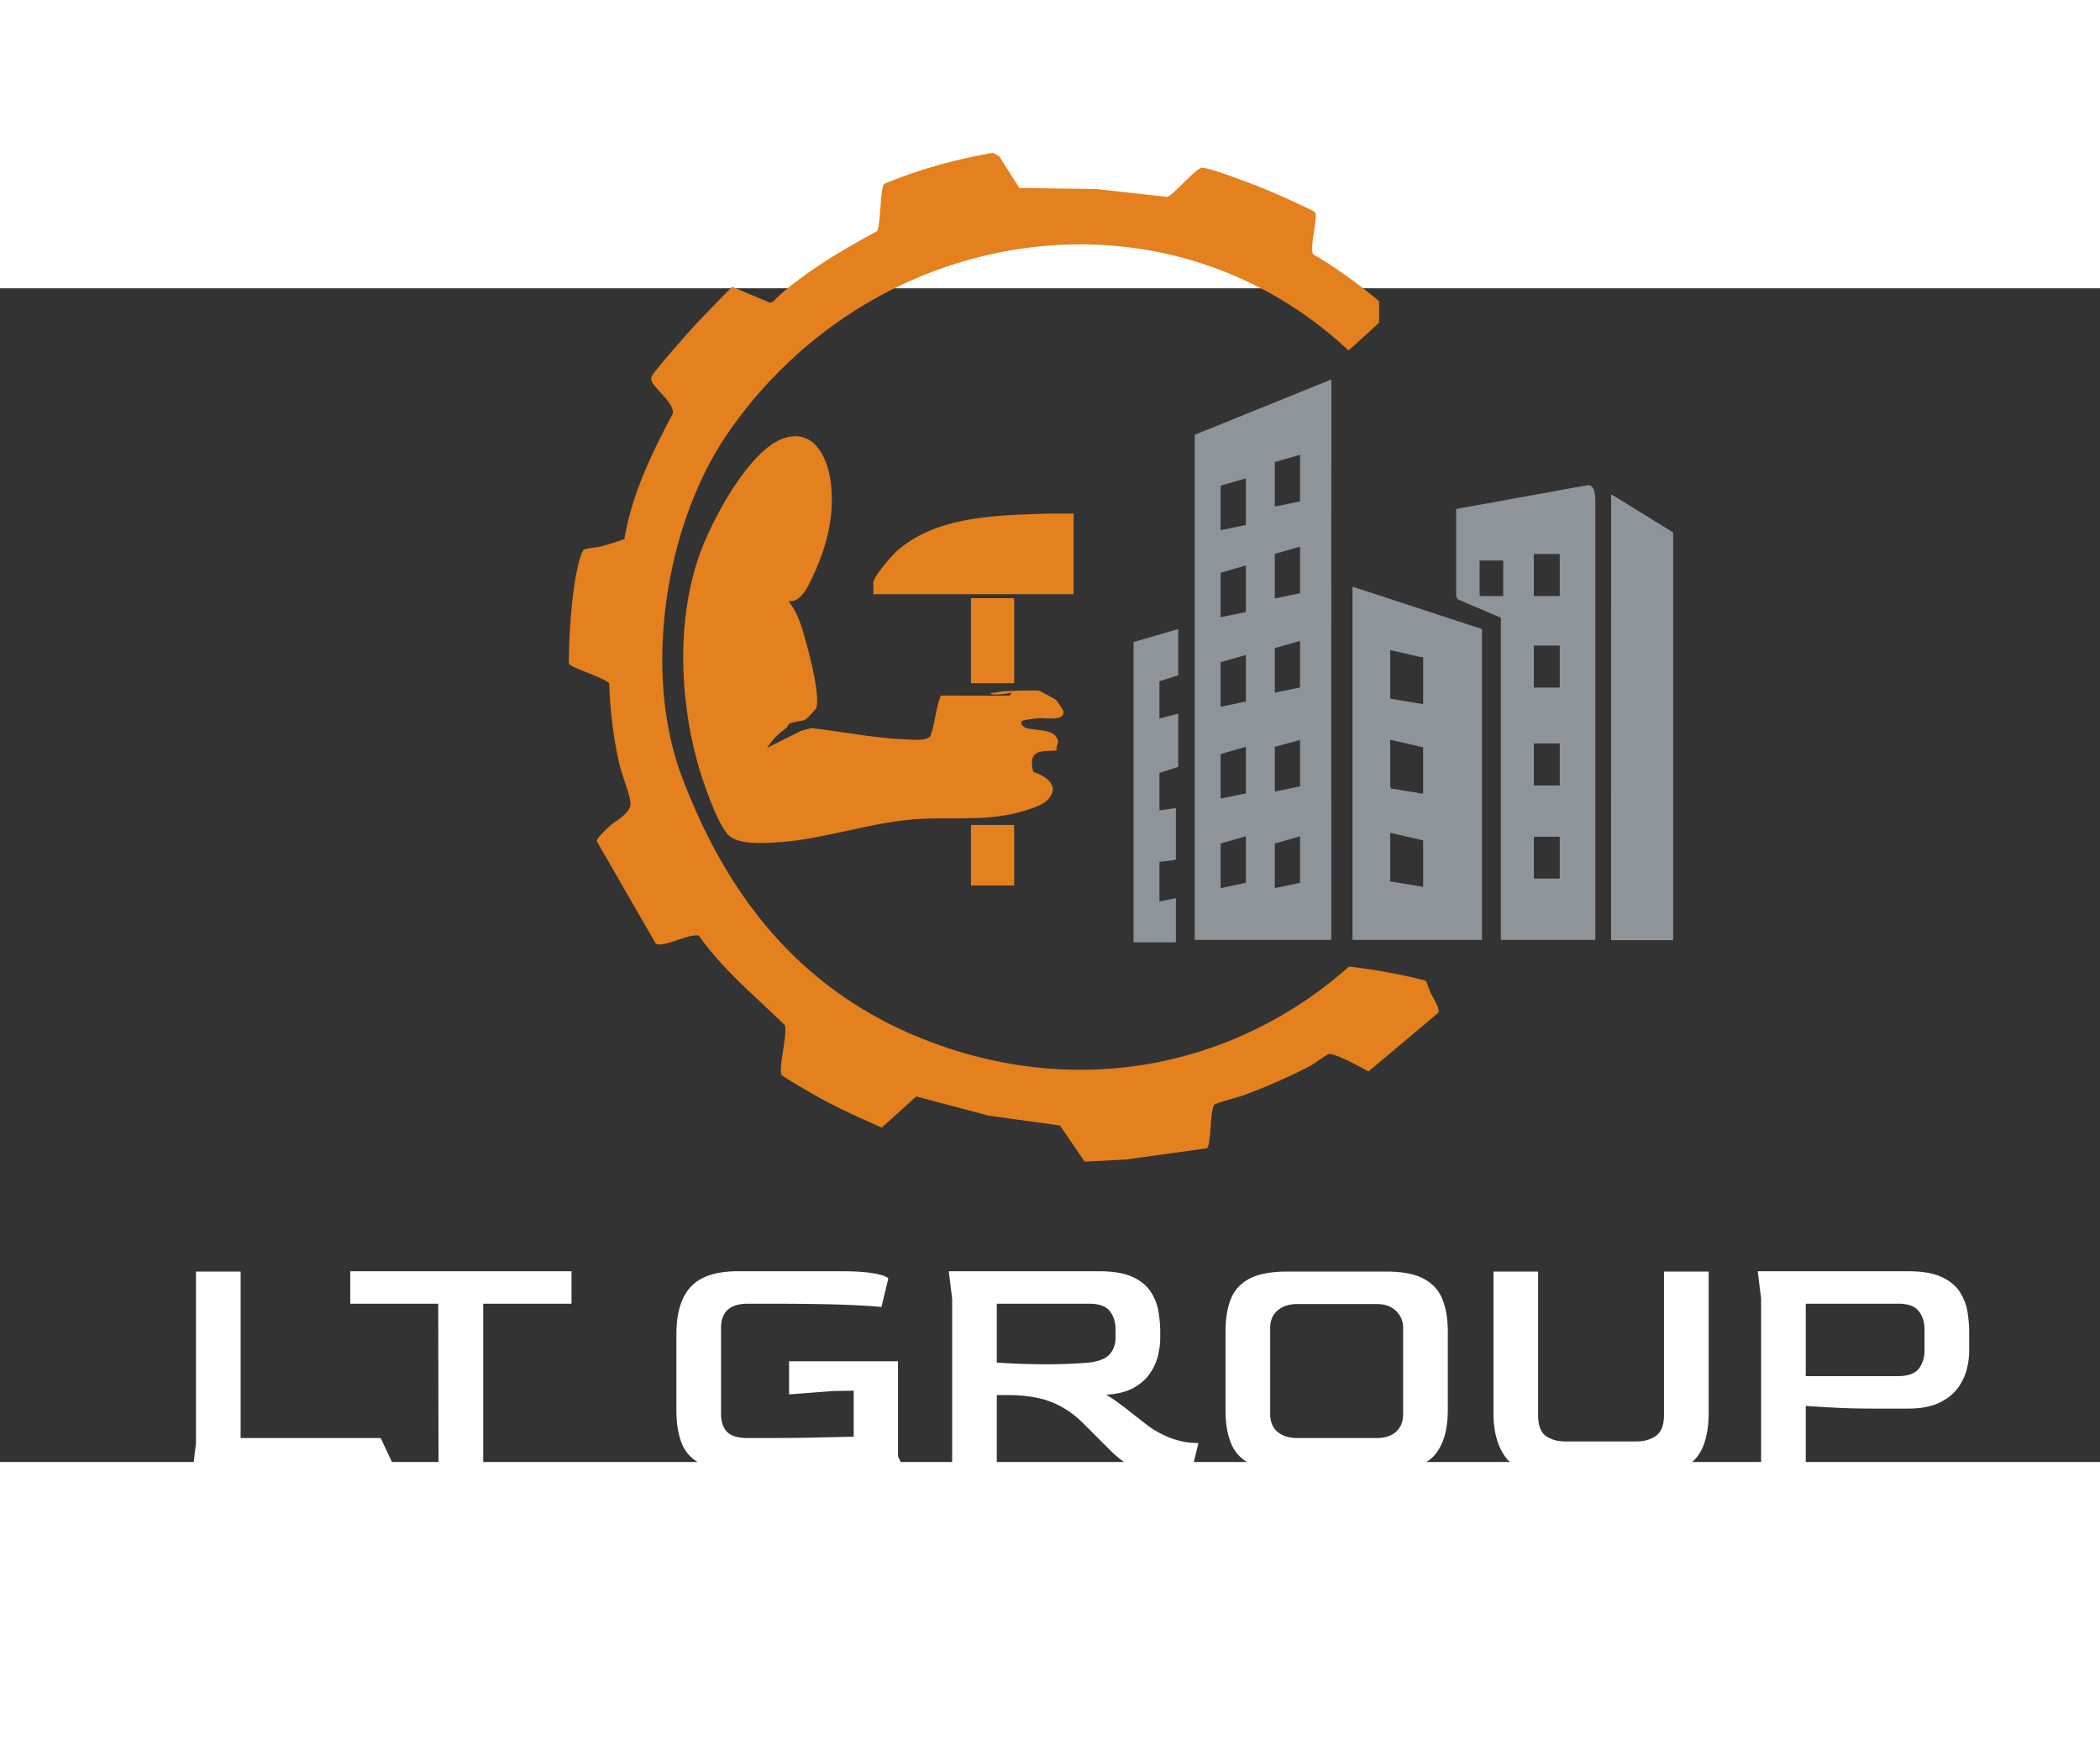
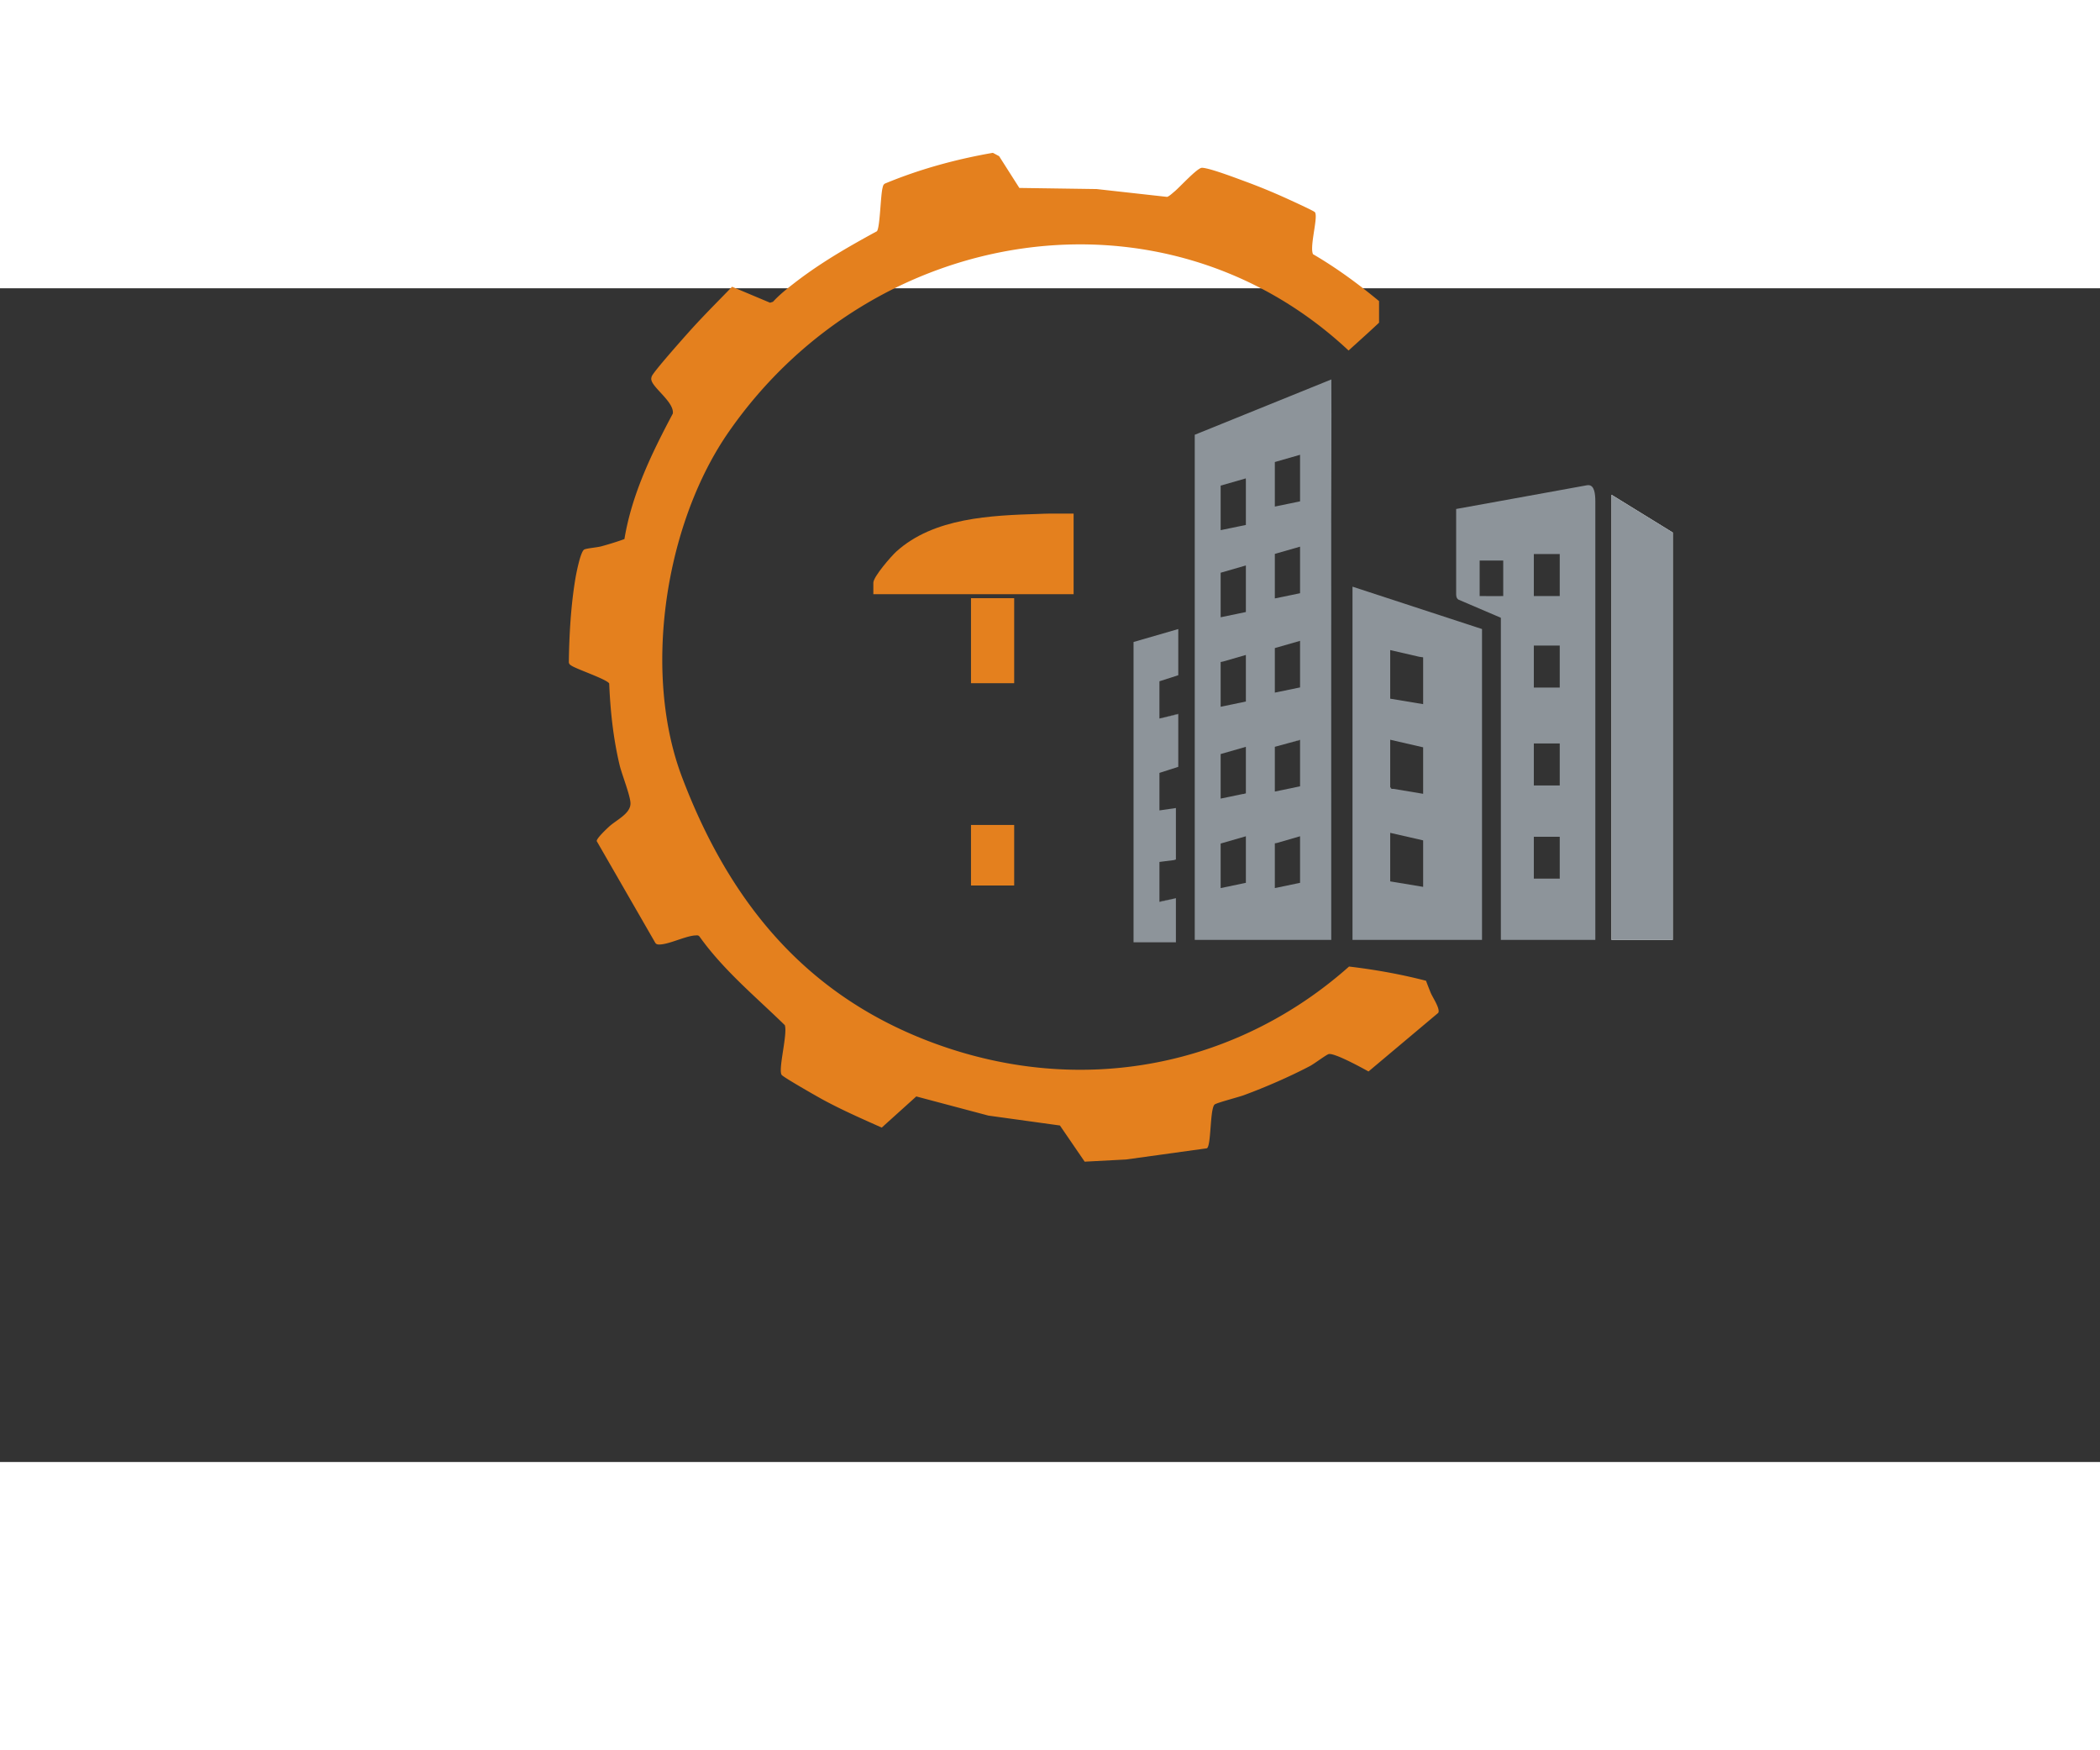
<svg xmlns="http://www.w3.org/2000/svg" xmlns:xlink="http://www.w3.org/1999/xlink" width="480" height="400" viewBox="100 280 680 380" xml:space="preserve">
  <rect x="100" y="280" width="680" height="380" fill="#333333" stroke="none" />
  <defs>
    <path id="a" d="M0 0h900v900H0z" />
  </defs>
  <clipPath id="b">
    <use xlink:href="#a" />
  </clipPath>
  <path clip-path="url(#b)" fill="#E4801E" d="M563.248 508.032c-.341-.858-.995-2.471-1.484-3.835-7.769-2.017-16.086-3.554-24.929-4.604-8.762 7.786-18.342 14.302-28.51 19.443-32.518 16.465-71.08 18.969-108.427 4.405-40.117-15.643-64.11-45.769-79.047-85.162-12.476-32.901-5.974-78.982 13.138-108.814a91 91 0 0 1 1.934-2.901c46.88-67.534 140.949-82.322 200.758-26.413.953-.869 1.9-1.723 2.849-2.578 2.429-2.195 4.76-4.302 7.021-6.436v-6.988c-6.749-5.577-13.803-10.775-21.379-15.184-.522-1.061-.261-3.489.112-6.016.486-3.298 1.154-6.768.486-7.595-.388-.476-9.047-4.395-10.472-5.03a194 194 0 0 0-12.098-4.919c-2.82-1.032-11.621-4.404-14.012-4.418-1.462 0-7.198 6.296-8.8 7.618-.579.481-1.882 1.695-2.489 1.803l-15.092-1.677-7.706-.859-25.026-.36-3.508-5.507-3.045-4.783-2.018-1.079c-11.957 2.079-23.699 5.288-34.895 9.935-.621.313-.677.831-.832 1.429-.658 2.597-.812 12.733-1.816 14.022a369 369 0 0 0-8.123 4.521c-6.473 3.723-12.695 7.655-18.715 12.331-2.382 1.845-4.774 3.755-6.824 5.988l-.949.303-12.293-5.17c-.953.985-1.915 1.966-2.877 2.952-3.812 3.9-7.651 7.809-11.275 11.873-1.752 1.962-11.504 12.91-11.883 14.241-.163.57-.215.822-.018 1.406.761 2.303 5.824 5.983 6.744 9.225.136.467.178.929.112 1.377-6.819 12.85-13.269 26.086-15.661 40.613-2.316.854-5.049 1.695-7.538 2.368-1.322.355-4.676.616-5.465 1.018-.584.299-1.2 2.06-1.714 3.998a66 66 0 0 0-1.14 5.264c-1.49 8.809-2.022 18.319-2.148 27.23.065.645.471.888.971 1.191.831.505 3.031 1.383 5.339 2.317 3.092 1.256 6.371 2.63 6.763 3.382.36 8.869 1.312 17.72 3.354 26.361.728 3.064 3.554 10.052 3.535 12.504-.023 3.308-4.582 5.312-6.94 7.479-.897.821-4.027 3.769-3.999 4.675l3.251 5.642 15.764 27.371c.313.383.701.472 1.172.472 1.42.01 3.279-.547 5.19-1.182 2.382-.785 4.838-1.69 6.585-1.756.523-.019.878-.136 1.308.336 7.805 10.944 18.099 19.393 27.637 28.707.985 2.811-2.228 14.395-1.018 16.104.135.191.915.724 2.045 1.43 3.447 2.162 10.127 5.955 11.467 6.679 6.128 3.312 12.537 6.118 18.893 8.958l5.344-4.814 5.847-5.274 23.354 6.203 23.158 3.204 3.694 5.399 4.321 6.314 13.423-.71 26.152-3.624c1.022-.588 1.069-6.857 1.573-10.897.205-1.615.481-2.872.921-3.269.593-.537 7.865-2.435 9.388-2.994 7.081-2.611 14.83-5.974 21.509-9.477 1.322-.691 5.161-3.583 6.002-3.845 1.574-.49 9.071 3.461 12.938 5.614l22.572-18.968c.783-1.246-1.875-5.1-2.459-6.567" />
-   <path clip-path="url(#b)" fill="#E4801E" d="M426.801 411.875c.176-.045.824-.802.685-.91-1.165.135-2.207.41-3.405.474-.737.04-3.134.335-3.448-.474 1.489.213 2.873-.396 4.321-.48 2.113-.123 10.078-.506 11.606-.16.298.067 5.101 2.712 5.329 2.916.372.334 2.355 3.201 2.429 3.544.756 3.544-5.696 2.248-7.915 2.407-.982.071-5.644.517-5.691 1.13-.298 3.866 8.67 1.352 11.199 4.777 1.538 2.083-.036 2.633.202 4.596-5.668.118-9.192-.168-7.551 6.869 4.501 1.456 9.048 4.914 4.351 9.361-1.924 1.823-7.42 3.37-10.138 4.03-11.531 2.803-23.19.927-34.875 2.146-13.964 1.456-28.247 6.453-42.515 7.302-4.41.263-12.645.842-15.772-2.63-3.679-4.084-8.403-18.173-9.916-23.776-5.685-21.058-6.495-45.91.767-66.614 3.82-10.889 15.688-33.399 26.814-37.629 9.901-3.766 14.632 5.552 15.7 13.887 1.329 10.368-.966 20.089-5.255 29.465-1.528 3.338-4.125 9.925-8.449 9.152 3.146 3.868 4.394 8.479 5.718 13.245 1.321 4.757 4.47 16.849 3.399 21.233-.116.477-3.024 3.556-3.489 3.823-1.319.758-4.087.662-5.31 1.43-.451.283-.558 1.071-.992 1.388-2.778 2.034-4.239 3.454-6.181 6.404l11.11-5.567 3.285-.823c10.105 1.178 20.43 3.283 30.604 3.671 2.019.077 7.141.635 7.902-1.277 1.39-3.49 1.732-9.173 3.315-12.91z" />
  <path clip-path="url(#b)" fill="#E4801E" d="M447.644 352.955v26.09h-64.846v-3.711c0-1.969 5.864-8.67 7.426-10.088 12.153-10.989 30.6-11.714 46.31-12.196.979-.031 2.027-.095 3.075-.095zm-33.224 27.384h13.981v27.514H414.42zm0 73.411h13.981v19.603H414.42z" />
-   <path clip-path="url(#b)" fill="#FFF" d="m162.362 662.761 1.096-8.765v-55.654h14.461v53.901h45.357l4.382 9.313q0 .438-2.958.822t-10.189.383zm79.648 0-.11-54.013h-28.484v-10.517h71.649v10.517h-28.594v54.013zm97.063 0q-7.78.001-12.16-2.191-4.384-2.19-6.136-6.573-1.753-4.38-1.752-10.847v-24.431q0-10.519 4.71-15.502 4.71-4.985 15.338-4.985h32.977q7.559 0 11.558.822t3.999 1.698l-2.191 9.093q-1.864-.327-11.011-.712-9.148-.384-26.567-.385h-5.587q-8.766.001-8.765 7.779v27.938q0 3.724 1.917 5.752 1.916 2.027 6.848 2.026h4.491q10.518 0 17.748-.165 7.231-.162 11.942-.273v-14.899l-6.573.109-14.352 1.096v-10.737h35.277v30.785l1.096 2.302q0 .878-4.602 1.589-4.602.713-15.557.712zm138.152 1.095q-4.383 0-8.601-1.369-4.22-1.37-9.587-6.738l-7.888-7.888q-4.82-4.93-10.571-7.231-5.753-2.301-14.408-2.301h-3.396v24.432h-14.461v-55.654l-1.096-8.874h48.535q7.01 0 11.011 1.861 3.998 1.863 5.915 4.876 1.915 3.014 2.466 6.409.546 3.397.547 6.463v2.082q0 2.41-.657 5.368-.656 2.958-2.52 5.807-1.865 2.85-5.313 4.82-3.45 1.973-9.039 2.301 1.423.769 3.616 2.355a140 140 0 0 1 4.546 3.451 663 663 0 0 0 4.327 3.396q1.972 1.535 3.069 2.191 3.944 2.301 7.011 3.177 3.067.879 5.039.986c1.972.107 2.082.108 2.301.108l-2.19 8.875q-.986.327-3.287.712t-5.369.385m-38.017-35.496q4.163-.001 7.45-.164a179 179 0 0 0 5.916-.384q4.82-.548 6.737-2.685t1.918-5.533v-2.52q0-3.505-1.863-5.916-1.863-2.409-6.683-2.41h-29.909v19.063q4.82.328 8.874.438 4.054.112 7.56.111m77.674 34.4q-7.67 0-12.05-2.19-4.383-2.19-6.191-6.573-1.807-4.381-1.807-10.846v-25.309q0-6.352 1.752-10.682 1.752-4.326 6.136-6.573 4.381-2.245 12.16-2.246h31.991q7.666.001 11.997 2.246 4.327 2.247 6.135 6.573 1.808 4.33 1.808 10.682v25.309q0 9.641-4.272 14.625-4.275 4.986-15.667 4.984zm3.178-10.517h25.746q4.052 0 6.299-2.082 2.245-2.08 2.246-5.697v-27.937q0-3.176-2.301-5.423-2.3-2.245-6.244-2.245H520.06q-3.946.001-6.354 2.081-2.41 2.082-2.41 5.587v27.937q0 3.727 2.355 5.752 2.353 2.028 6.409 2.027m81.4 11.613q-9.97 0-13.914-5.368t-3.944-14.243v-45.904h14.463v46.343q0 5.15 2.52 6.902 2.519 1.753 6.244 1.753h23.226q3.507 0 6.136-1.808 2.63-1.807 2.63-6.848V598.34h14.461v45.904q0 5.917-1.644 10.299t-5.478 6.848q-3.836 2.465-10.627 2.465zm68.801-1.095v-55.654l-1.096-8.875h48.534q7.01 0 11.01 1.863 3.998 1.861 5.916 4.875 1.916 3.015 2.466 6.408.546 3.398.548 6.465v6.464q0 2.52-.768 5.642-.769 3.123-2.848 6.026-2.083 2.905-6.026 4.819-3.945 1.918-10.298 1.917h-11.175q-6.904 0-12.873-.327c-3.982-.221-6.957-.401-8.929-.549v20.926zm14.462-30.567h29.799q4.93 0 6.793-2.41 1.862-2.409 1.862-5.807v-6.902q0-3.505-1.862-5.916-1.864-2.409-6.683-2.41h-29.909z" />
  <path clip-path="url(#b)" fill="#8D949A" d="M531.058 413.938v77.029h.041c.041-25.657-.041-51.343-.041-77.029m.013-49.122c-.014-3.207-.014-6.401-.014-9.608v58.73c0-4.454.014-8.895.014-13.349.014-11.815.042-23.931 0-35.773" />
  <path clip-path="url(#b)" fill="#FFF" d="M503.33 341.57c.083.082.096.411.096.905v-.932zm14.035 85.636 3.604-.987v-.055zm32.799 14.405v.288l.343.055z" />
  <path clip-path="url(#b)" fill="#8D949A" d="M537.952 376.604v114.363h41.94V390.323zm22.875 97.19-10.663-1.769v-15.721l10.663 2.438zm0-30.127-9.553-1.589h-.644l-.124-.124-.343-.054v-15.735l10.663 2.453zm0-29.029-10.663-1.768v-15.735l9.401 2.166 1.262.178z" />
  <path clip-path="url(#b)" fill="#FFF" d="M641.652 359.073v131.895H621.82l.013-144.107z" />
  <path clip-path="url(#b)" fill="#8D949A" d="M641.652 359.073v131.895H621.82l.013-144.107z" />
  <path clip-path="url(#b)" fill="#FFF" d="M596.669 471.148h8.388v.026h-8.388z" />
  <path clip-path="url(#b)" fill="#8D949A" d="M614.322 343.736c-.15 0-.301.014-.466.041l-27.864 5.058-14.475 2.618v27.727c.027.438.069.877.344 1.233.082.138.219.275.396.384l13.734 5.88v104.29h30.591V348.985c.001-2.371-.286-5.249-2.26-5.249m-27.563 35.91h-.767v.014l-6.867-.014v-11.499h7.634zm18.298 91.529h-8.388v-13.596h8.388zm0-30.208h-8.388V427.37h8.388zm0-31.702h-8.388v-13.596h8.388zm0-29.619h-8.388v-13.61h8.388z" />
-   <path clip-path="url(#b)" fill="#8D949A" d="M596.669 471.148h8.388v.026h-8.388z" />
-   <path clip-path="url(#b)" fill="#FFF" d="m480.771 464.925-.631.206m-4.702 13.445v.123l5.333-1.232zm6.1-60.8v.11l-6.1 1.412z" />
  <path clip-path="url(#b)" fill="#8D949A" d="M481.538 417.776v.11l-6.1 1.412z" />
  <path clip-path="url(#b)" fill="#8D949A" d="M475.438 407.236v12.061l6.099-1.411v17.051l-1.864.602h-.027l-4.208 1.357v12.145l5.333-.769v16.654l-.631.205h-.015l-4.687.59v12.978l5.333-1.232v14.267h-13.72v-97.217l14.486-4.194v14.953z" />
  <path clip-path="url(#b)" fill="#FFF" d="m480.771 464.925-.631.206" />
  <path clip-path="url(#b)" fill="#8D949A" d="M475.438 478.576v.123l5.333-1.232z" />
  <path clip-path="url(#b)" fill="#FFF" d="M503.426 341.543v.932c0-.494-.013-.823-.096-.905z" />
  <path clip-path="url(#b)" fill="#8D949A" d="m531.1 309.512-44.23 17.914v163.542h44.189v-135.76c0-15.242.123-30.482.041-45.696m-27.674 162.979-.533.109-7.636 1.59v-14.419l8.169-2.357zm0-28.961-.533.109v.055l-.509.055h-.041l-7.086 1.466v-14.418l8.169-2.344zm0-29.742-8.169 1.7V401l.74-.151h.028l7.4-2.138zm0-28.975-8.169 1.699v-14.418l8.169-2.358zm0-28.193-8.169 1.686v-14.419l7.703-2.206.315-.137c.027-.014.041 0 .055.027l.096-.027zm17.545 115.871-8.17 1.699v-14.487l.563-.096.082-.014 7.525-2.18zm0-31.249-.631.137h-.027l-7.512 1.562v-14.487l4.358-1.192.206-.055 3.605-1.042zm0-32.018-8.17 1.686v-14.42l8.17-2.344zm0-30.496-8.17 1.686v-14.419l8.17-2.344zm0-29.743-8.17 1.686v-14.419l8.17-2.344z" />
-   <path clip-path="url(#b)" fill="#8D949A" d="M520.971 426.165v.055l-3.606.987zm29.536 15.789-.344-.056v-.287z" />
</svg>